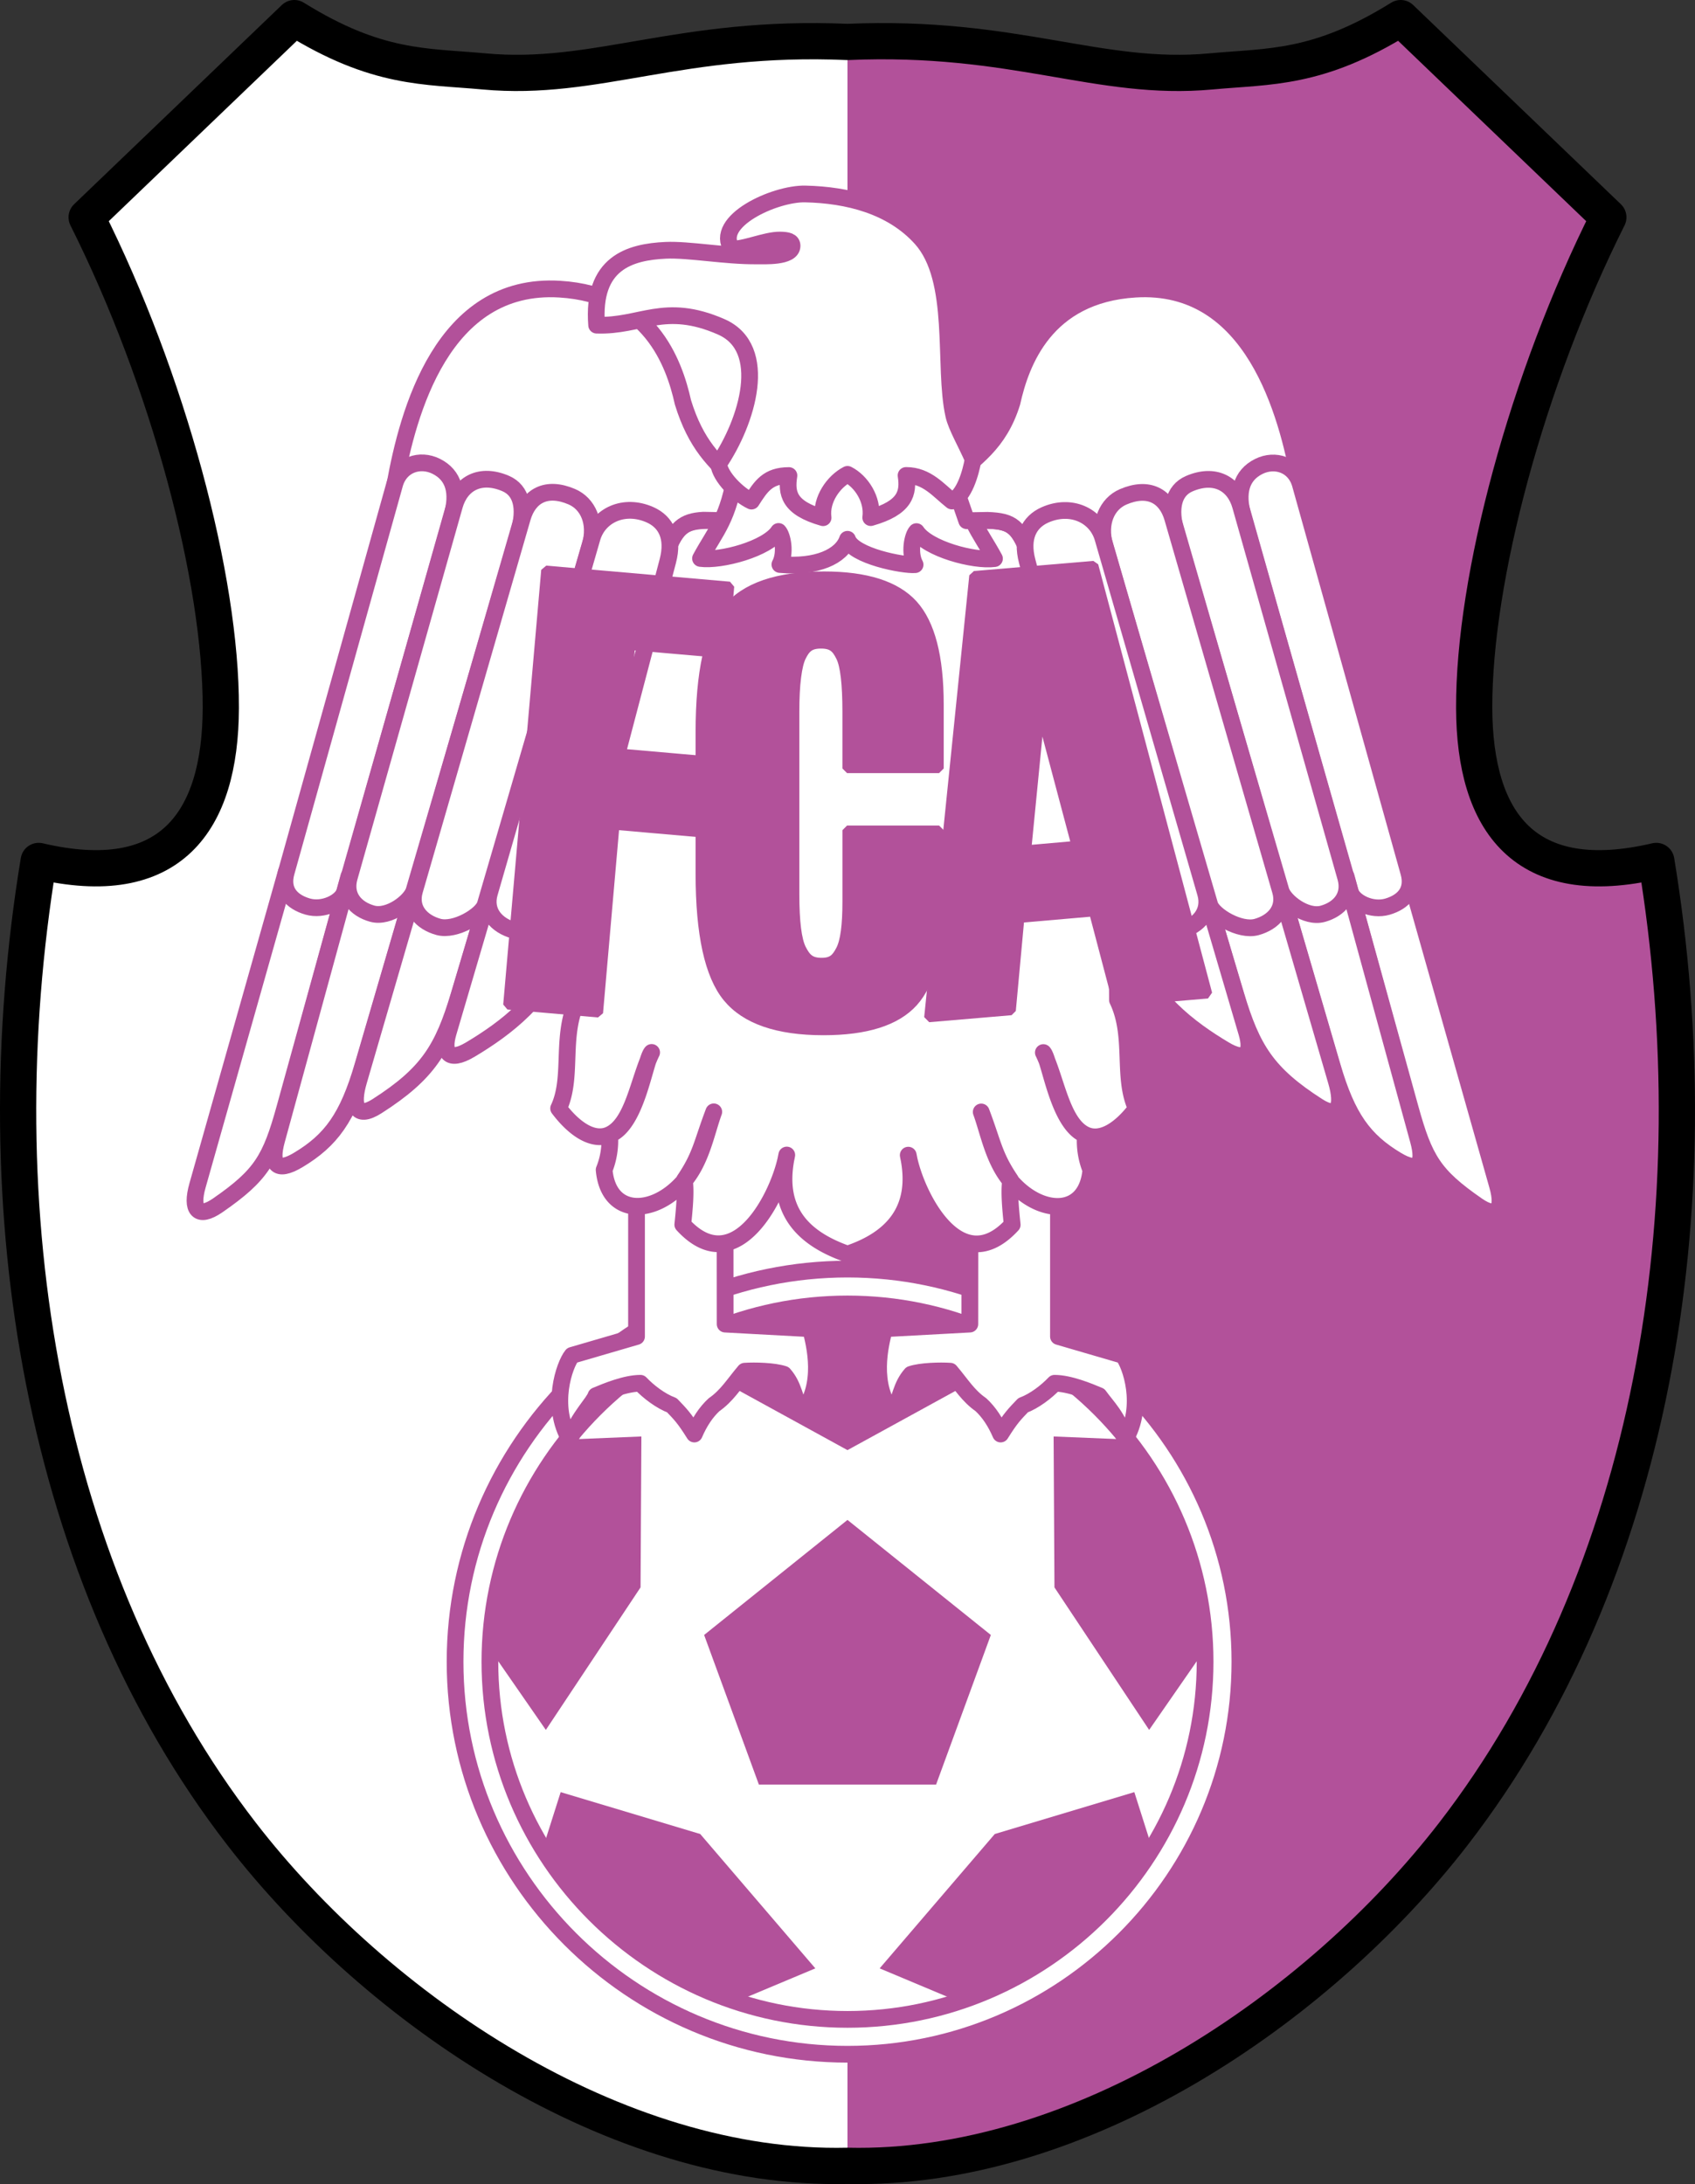
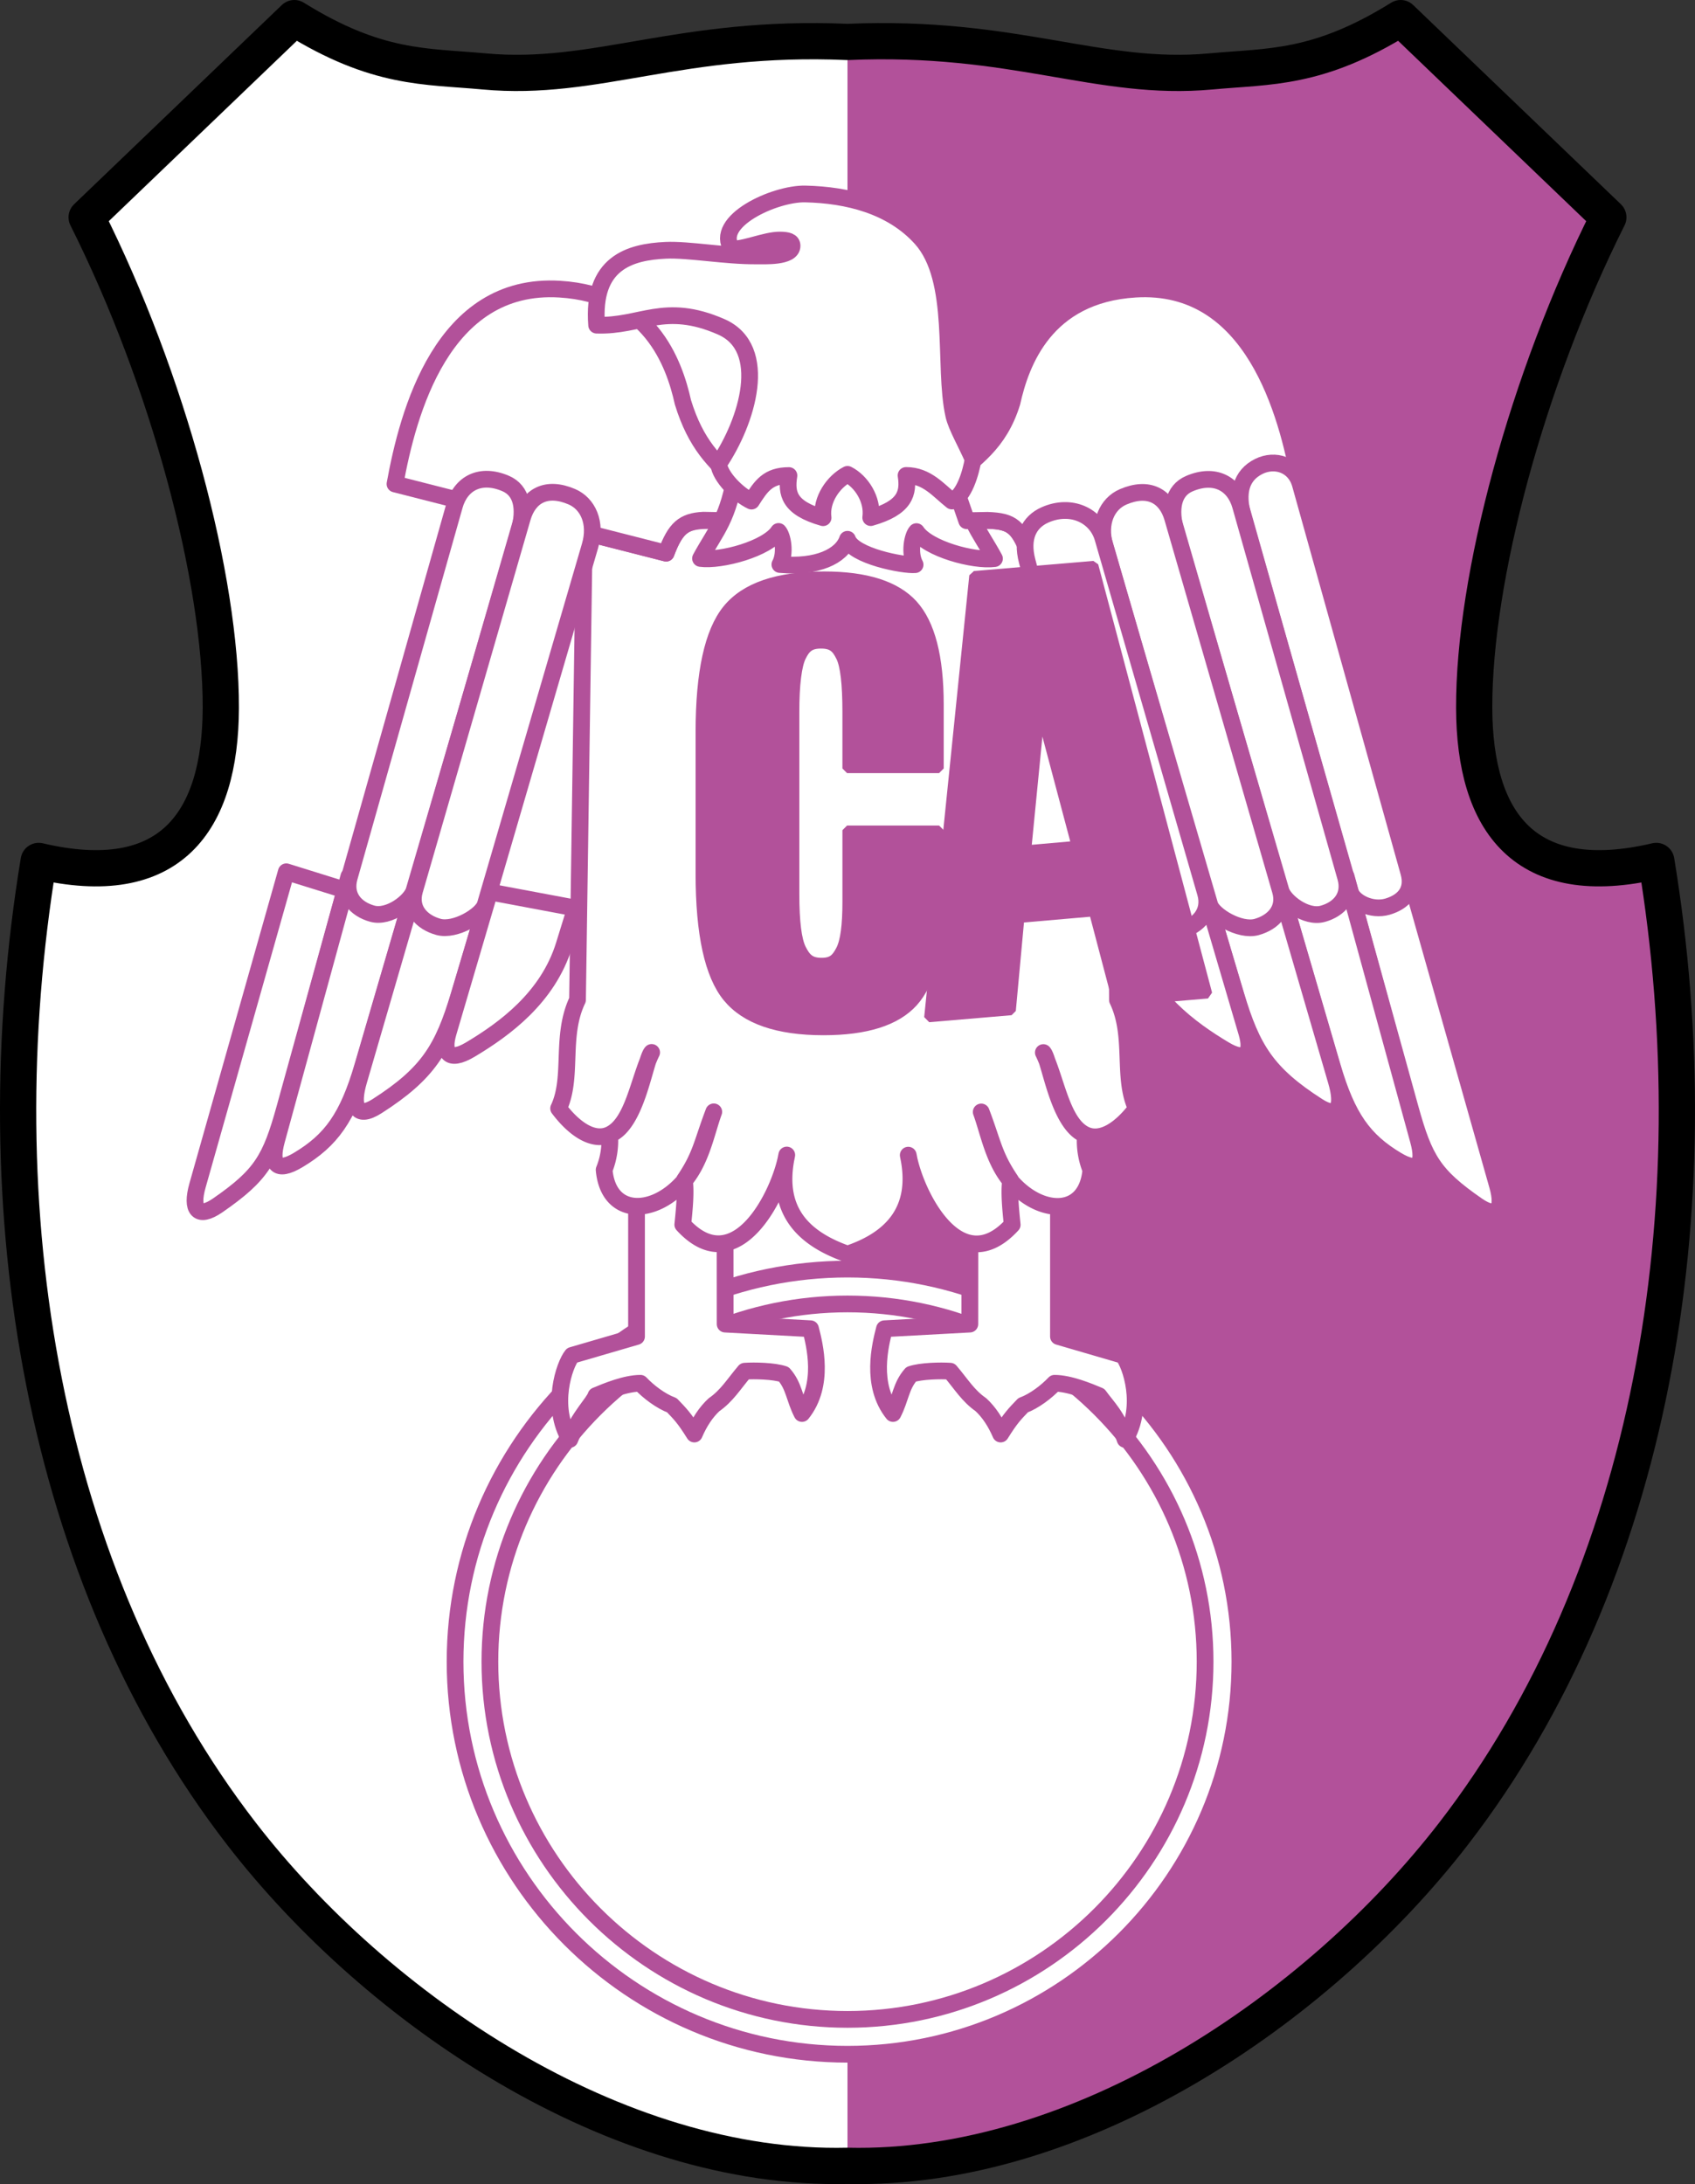
<svg xmlns="http://www.w3.org/2000/svg" viewBox="0 0 167.307 215.499">
  <rect x="0" y="0" width="167.307" height="215.499" fill="#333333" stroke="none" />
  <title>ARGES - SVG vector logo - www.oklogos.com</title>
  <path d="M83.653 213.698c-22.869.53-46.408-15.405-59.825-32.773C4.22 155.541-1.856 119.373 3.819 84.948c12.986 3.044 17.938-3.824 17.976-15.087.042-12.766-5.197-32.386-13.242-48.42l20.5-19.653c8.18 5.089 12.945 4.723 18.733 5.259C58.836 8.068 67.11 3.422 83.653 4.14v209.558z" fill="#fff" />
  <path d="M83.653 213.698V4.14c16.543-.718 24.817 3.929 35.868 2.907 5.788-.536 10.553-.17 18.732-5.259l20.5 19.653c-8.045 16.034-13.284 35.654-13.242 48.42.037 11.264 4.989 18.131 17.976 15.087 5.675 34.425-.401 70.593-20.01 95.977-13.416 17.368-36.956 33.303-59.824 32.773z" fill="#b2519a" />
  <path d="M83.653 125.219c21.334 0 38.734 17.401 38.734 38.736 0 21.333-17.4 38.734-38.734 38.734-21.334 0-38.735-17.401-38.735-38.734 0-21.335 17.401-38.736 38.735-38.736z" fill="#fff" stroke="#b2519a" stroke-width="1.651" stroke-miterlimit="1" />
  <path d="M83.653 128.658c19.441 0 35.297 15.855 35.297 35.297 0 19.44-15.856 35.295-35.297 35.295s-35.297-15.855-35.297-35.295c0-19.441 15.856-35.297 35.297-35.297z" fill="#fff" stroke="#b2519a" stroke-width="1.651" stroke-miterlimit="1" />
-   <path d="M83.653 128.658c6.421 0 12.45 1.729 17.647 4.748l-17.647 9.675-17.647-9.675a35.026 35.026 0 0 1 17.647-4.748zm27.631 13.377a35.353 35.353 0 0 1 3.53 5.375l1.03 2.088a35.031 35.031 0 0 1 3.084 13.257l-5.5 7.933-9.347-14.063-.083-14.891 7.286.301zm2.447 40.351c-4.343 7.052-11.093 12.474-19.089 15.106l-7.814-3.277 11.363-13.257 13.774-4.132 1.766 5.56zm-41.066 15.107c-7.997-2.633-14.747-8.055-19.089-15.106l1.766-5.56 13.774 4.132 11.363 13.257-7.814 3.277zm-24.286-34.738a35.026 35.026 0 0 1 3.083-13.257l1.029-2.088a35.385 35.385 0 0 1 3.531-5.375l7.286-.301-.082 14.891-9.348 14.063-5.499-7.933zm35.274-12.787l14.149 11.351-5.405 14.763h-17.49l-5.405-14.763 14.151-11.351z" fill="#b2519a" />
  <path d="M56.463 133.73l6.366-1.857v-18.42l8.738 3.155.01 14.039 8.427.457c.418 1.611 1.413 5.546-.842 8.364-.777-1.513-.766-2.702-1.792-3.87-.977-.33-2.883-.372-3.858-.305-1.124 1.328-1.757 2.42-3.027 3.305-.802.739-1.443 1.718-1.95 2.896-1.004-1.609-1.39-1.974-2.216-2.841-1.09-.401-2.309-1.326-3.105-2.168-1.457 0-3.343.783-4.392 1.223-.217.697-1.658 2.008-2.573 4.314-1.956-3.261-.543-7.373.214-8.292zm54.38 0l-6.367-1.857v-18.42l-8.738 3.155-.01 14.039-8.427.457c-.418 1.611-1.413 5.546.841 8.364.777-1.513.767-2.702 1.792-3.87.978-.33 2.883-.372 3.859-.305 1.124 1.328 1.757 2.42 3.026 3.305.802.739 1.443 1.718 1.951 2.896 1.003-1.609 1.389-1.974 2.215-2.841 1.09-.401 2.309-1.326 3.105-2.168 1.456 0 3.342.783 4.391 1.223.828 1.152 1.804 1.986 2.573 4.314 1.96-3.261.547-7.373-.211-8.292z" fill="#fff" stroke="#b2519a" stroke-width="1.651" stroke-linejoin="round" stroke-miterlimit="1" />
  <path d="M93.972 51.414H73.331c-5.174-.075-6.167-.562-7.583 3.166l-8.074-2.059-.67 46.135c-1.726 3.605-.399 7.596-1.864 10.708 1.656 2.193 3.527 3.289 5.028 2.585 2.342-1.097 2.849-5.438 4.152-8.106-.669.751-1.453 7.104-4.147 8.119a7.705 7.705 0 0 1-.541 3.466c.412 4.576 4.812 4.544 7.764 1.252 1.832-2.042 2.304-4.911 3.057-6.976-1.187 3.121-1.256 4.3-2.902 6.735.17 1.164.001 2.856-.155 4.392 5.223 5.697 9.57-2.935 10.262-6.866-1.151 5.352 1.451 8.185 5.995 9.774 4.447-1.479 7.146-4.41 5.996-9.761.691 3.932 5.039 12.563 10.261 6.866-.157-1.535-.325-3.229-.155-4.393-1.647-2.435-1.716-3.614-2.902-6.735.752 2.066 1.225 4.935 3.057 6.977 2.951 3.291 7.352 3.323 7.764-1.253a7.703 7.703 0 0 1-.541-3.465c-2.695-1.016-3.479-7.368-4.148-8.12 1.303 2.668 1.812 7.01 4.153 8.107 1.5.703 3.371-.393 5.027-2.586-1.465-3.112-.137-7.102-1.865-10.707l-.233-46.26-8.509 2.17c-1.417-3.728-2.408-3.24-7.586-3.165z" fill="#fff" stroke="#b2519a" stroke-width="1.651" stroke-linejoin="round" stroke-miterlimit="1" />
  <path d="M83.653 213.698c-22.869.53-46.408-15.405-59.825-32.773C4.22 155.541-1.856 119.373 3.819 84.948c12.986 3.044 17.938-3.824 17.976-15.087.042-12.766-5.197-32.386-13.242-48.42l20.5-19.653c8.18 5.089 12.945 4.723 18.733 5.259C58.836 8.068 67.11 3.422 83.653 4.14c16.543-.718 24.817 3.929 35.868 2.907 5.788-.536 10.553-.17 18.732-5.259l20.5 19.653c-8.045 16.034-13.284 35.654-13.242 48.42.037 11.264 4.989 18.131 17.976 15.087 5.675 34.425-.401 70.593-20.01 95.977-13.416 17.368-36.956 33.303-59.824 32.773z" fill="none" stroke="#000" stroke-width="3.576" stroke-linejoin="round" stroke-miterlimit="1" />
  <path d="M65.748 54.579c.92-2.471 1.728-3.148 3.68-3.252l2.854.054.414-3.878c-2.132-1.9-4.009-3.656-5.283-7.797-.875-3.936-3.278-10.636-12.172-11.177-11.607-.705-14.985 12.25-16.253 19.226l26.76 6.824zM28.26 86.017l-8.764 30.951c-.679 2.397.046 3.311 2 1.96 4.297-2.972 5.214-4.537 6.623-9.629l5.942-21.475-5.801-1.807z" fill="#fff" stroke="#b2519a" stroke-width="1.651" stroke-linejoin="round" stroke-miterlimit="1" />
-   <path d="M34.048 87.934L44.61 50.898c.644-2.255.215-4.009-1.555-4.889-1.595-.793-3.553-.189-4.099 1.766l-10.705 38.3c-.511 1.829.545 2.912 2.103 3.369 1.557.457 3.391-.448 3.694-1.51z" fill="#fff" stroke="#b2519a" stroke-width="1.651" stroke-linejoin="round" stroke-miterlimit="1" />
  <path d="M34.437 86.464l-7.13 26.032c-.661 2.413-.005 3.233 2.125 1.96 3.243-1.938 4.884-4.19 6.374-9.284l5.067-17.323-6.436-1.385z" fill="#fff" stroke="#b2519a" stroke-width="1.651" stroke-linejoin="round" stroke-miterlimit="1" />
  <path d="M40.872 87.859l10.344-35.4c.661-2.261.288-4.068-1.302-4.751-2.511-1.077-4.435-.008-5.055 2.185l-10.38 36.682c-.519 1.833.613 3.12 2.266 3.576 1.654.457 3.816-1.226 4.127-2.292zM40.878 87.865L35.4 106.679c-.7 2.401-.269 3.798 1.817 2.464 5.05-3.229 6.506-5.669 8.097-10.98l2.67-8.914-7.106-1.384z" fill="#fff" stroke="#b2519a" stroke-width="1.651" stroke-linejoin="round" stroke-miterlimit="1" />
  <path d="M47.901 89.245l10.342-35.4c.66-2.262-.21-4.152-1.8-4.834-2.511-1.077-4.25-.091-4.883 2.099L40.922 87.877c-.529 1.829.699 3.121 2.353 3.577 1.652.456 4.314-1.144 4.626-2.209zM48.327 88.006l-4.08 13.865c-.579 1.967-.004 2.991 2.185 1.683 3.334-1.993 7.641-5.102 9.253-10.318l1.125-3.638-8.483-1.592z" fill="#fff" stroke="#b2519a" stroke-width="1.651" stroke-linejoin="round" stroke-miterlimit="1" />
-   <path d="M56.849 89.858l9.071-34.511c.606-2.307-.176-3.851-1.75-4.552-2.564-1.141-5.076.039-5.727 2.29L48.317 88.107c-.543 1.881.717 3.222 2.416 3.69 1.699.47 5.826-.837 6.116-1.939z" fill="#fff" stroke="#b2519a" stroke-width="1.651" stroke-linejoin="round" stroke-miterlimit="1" />
-   <path d="M53.879 56.265l18.134 1.586-.58 6.632-9.195-.805-.974 10.65 8.638.755-.577 7.088-8.638-.756-1.621 18.519-8.939-.782 3.752-42.887z" fill="#b2519a" stroke="#b2519a" stroke-width=".917" stroke-miterlimit="1" />
  <path d="M92.692 69.515v6.31H83.61v-5.57c0-2.776-.212-4.586-.635-5.438s-.813-1.282-1.938-1.282c-1.118 0-1.521.427-1.946 1.296-.201.413-.359 1.071-.476 1.984-.117.919-.174 2.06-.174 3.432v17.974c0 2.73.227 4.534.68 5.417.454.882.859 1.327 1.977 1.327 1.042 0 1.429-.405 1.864-1.237.448-.857.649-2.444.649-4.744v-7.072h9.082v7.011c0 4.751-.847 8.072-2.538 9.949-1.692 1.878-4.653 2.814-8.883 2.814-4.524 0-7.682-1.094-9.473-3.273-1.79-2.18-2.681-6.246-2.681-12.197V72.223c0-5.891.886-9.925 2.659-12.106 1.77-2.178 4.955-3.274 9.555-3.274 4.169 0 7.107.935 8.808 2.813 1.698 1.879 2.552 5.16 2.552 9.859z" fill="#b2519a" stroke="#b2519a" stroke-width=".917" stroke-miterlimit="1" />
  <path d="M83.653 53.21c-.584 1.675-3.003 2.829-6.673 2.489.616-1.136.256-2.852-.133-3.261-1.116 1.704-5.673 2.937-7.702 2.665 1.547-2.861 2.744-3.783 3.542-8.828l21.933.015c.798 5.045 1.995 5.967 3.542 8.828-2.029.272-6.586-.96-7.704-2.665-.389.409-.749 2.125-.132 3.262-1.117.103-6.114-.841-6.673-2.505z" fill="#fff" stroke="#b2519a" stroke-width="1.651" stroke-linejoin="round" stroke-miterlimit="1" />
  <path d="M101.559 54.579c-1.076-2.562-1.576-3.151-4.083-3.239l-2.056.039-1.447-4.18c2.133-1.9 4.646-3.353 5.921-7.494.874-3.936 3.277-10.636 12.173-11.177 11.606-.705 14.984 12.25 16.253 19.226l-26.761 6.825zM139.046 86.03l8.765 30.951c.678 2.398-.047 3.311-2 1.96-4.297-2.973-5.214-4.537-6.622-9.629l-5.943-21.474 5.8-1.808z" fill="#fff" stroke="#b2519a" stroke-width="1.651" stroke-linejoin="round" stroke-miterlimit="1" />
  <path d="M133.258 87.947l-10.562-37.034c-.643-2.256-.215-4.01 1.555-4.89 1.595-.793 3.553-.189 4.1 1.766l10.705 38.3c.51 1.829-.547 2.912-2.104 3.369-1.556.457-3.39-.449-3.694-1.511z" fill="#fff" stroke="#b2519a" stroke-width="1.651" stroke-linejoin="round" stroke-miterlimit="1" />
  <path d="M132.871 86.478L140 112.51c.66 2.413.005 3.234-2.125 1.961-3.244-1.939-4.885-4.191-6.375-9.285l-5.066-17.323 6.437-1.385z" fill="#fff" stroke="#b2519a" stroke-width="1.651" stroke-linejoin="round" stroke-miterlimit="1" />
  <path d="M126.434 87.873l-10.344-35.4c-.661-2.262-.289-4.069 1.302-4.751 2.511-1.077 4.435-.009 5.055 2.185l10.379 36.681c.519 1.833-.612 3.121-2.266 3.577-1.652.457-3.814-1.227-4.126-2.292zM126.428 87.878l5.479 18.814c.699 2.402.269 3.798-1.817 2.464-5.05-3.229-6.506-5.669-8.098-10.979l-2.669-8.914 7.105-1.385z" fill="#fff" stroke="#b2519a" stroke-width="1.651" stroke-linejoin="round" stroke-miterlimit="1" />
  <path d="M119.405 89.258l-10.342-35.4c-.66-2.261.21-4.152 1.8-4.834 2.511-1.077 4.251-.091 4.884 2.099l10.637 36.767c.529 1.83-.699 3.121-2.352 3.577-1.652.456-4.315-1.144-4.627-2.209zM118.98 88.02l4.08 13.865c.579 1.968.004 2.991-2.186 1.683-3.334-1.993-7.641-5.102-9.253-10.318l-1.125-3.639 8.484-1.591z" fill="#fff" stroke="#b2519a" stroke-width="1.651" stroke-linejoin="round" stroke-miterlimit="1" />
  <path d="M110.458 89.872l-9.071-34.511c-.607-2.307.176-3.851 1.75-4.552 2.564-1.141 5.076.039 5.726 2.29l10.128 35.022c.542 1.881-.718 3.223-2.417 3.691-1.699.468-5.826-.838-6.116-1.94zM93.961 49.435c1.219-.493 1.855-2.775 2.092-4.103-.668-1.555-1.655-3.226-1.91-4.356-1.093-4.86.447-13.388-3.234-17.464-2.893-3.204-7.246-4.283-11.429-4.373-3.027-.066-9.075 2.718-7.247 5.405 1.103.144 3.33-.877 4.76-.858.754.01 1.188.125 1.189.566.005 1.153-2.776.992-3.532.999-3.026.03-6.68-.656-8.93-.554-3.557.162-7.313 1.241-6.828 7.385 4.367.162 6.671-2.294 12.29.162 4.813 2.104 2.576 9.377-.249 13.521.147 1.313 1.918 3.05 3.244 3.677.948-1.483 1.618-2.521 3.696-2.521-.27 1.746-.041 3.188 3.371 4.16-.238-1.789 1.046-3.576 2.41-4.277 1.364.69 2.531 2.477 2.293 4.267 3.411-.972 3.758-2.414 3.487-4.16 2.081-.001 3.225 1.507 4.527 2.524z" fill="#fff" stroke="#b2519a" stroke-width="1.651" stroke-linejoin="round" stroke-miterlimit="1" />
  <path d="M102.684 70.11l-1.351 13.75 4.89-.43-3.539-13.32zm-6.551-13.305l11.824-1.005 11.24 42.262-8.92.758-2.333-8.857-7.292.632-.842 9.116-8.13.691 4.453-43.597z" fill="#b2519a" stroke="#b2519a" stroke-width=".917" stroke-miterlimit="1" />
</svg>